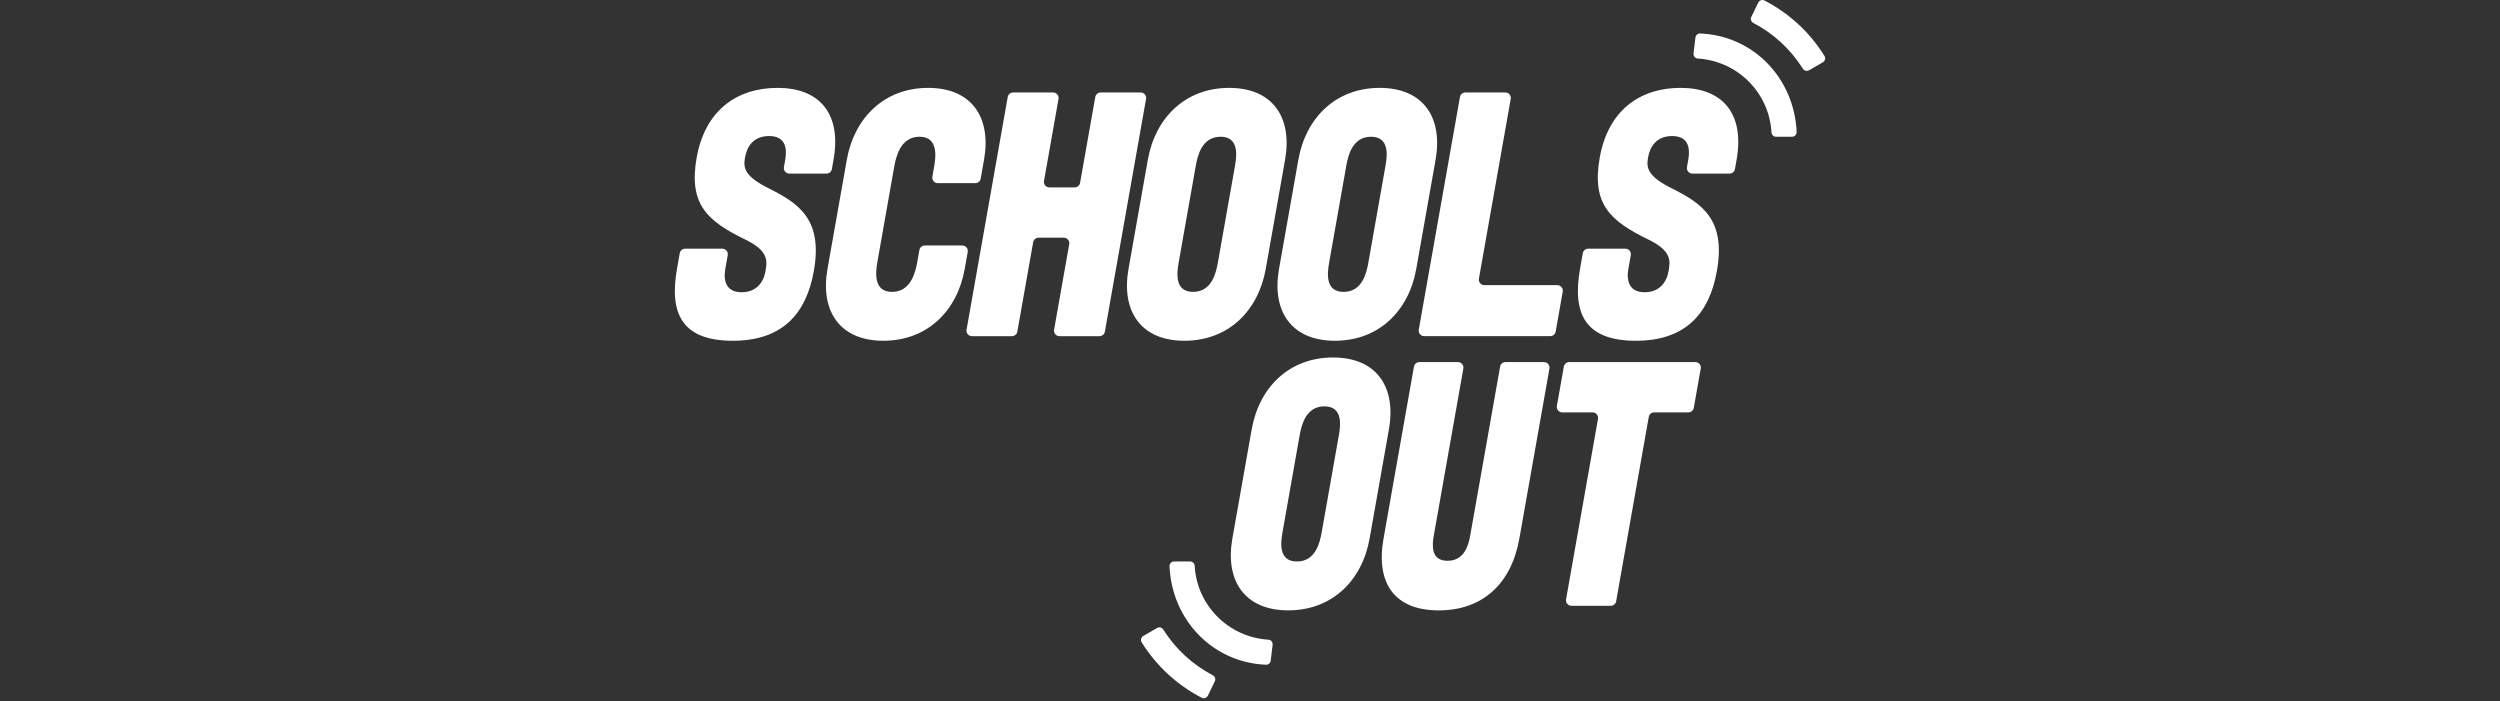
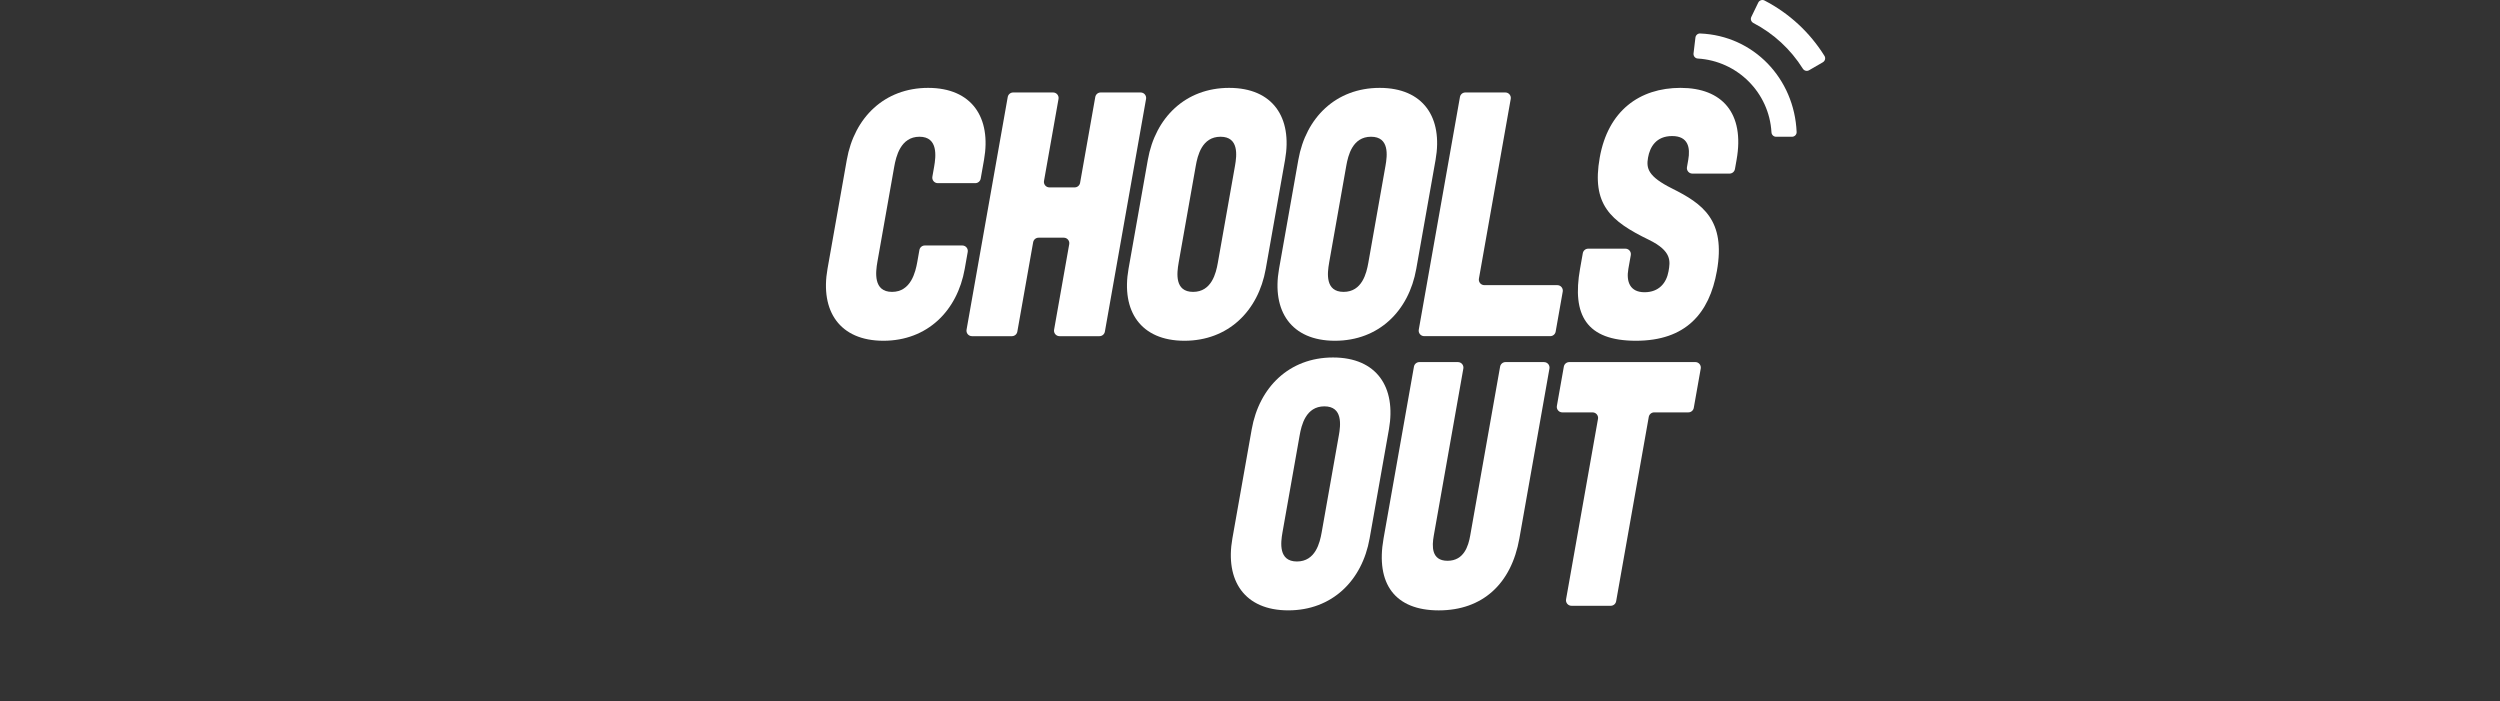
<svg xmlns="http://www.w3.org/2000/svg" width="271" height="76" viewBox="0 0 271 76" fill="none">
  <rect x="0" y="0" width="271" height="76" fill="#333333" stroke="none" />
  <path d="M144.5 38.751C139.756 38.751 136.491 41.977 135.684 46.544L133.59 58.369C132.781 62.938 134.905 66.163 139.649 66.163C144.393 66.163 147.658 62.938 148.466 58.369L150.559 46.544C151.368 41.977 149.244 38.751 144.5 38.751ZM145.13 47.197L143.268 57.716C143.072 58.83 142.597 60.865 140.587 60.865C138.577 60.865 138.822 58.832 139.02 57.716L140.881 47.197C141.077 46.083 141.552 44.048 143.564 44.048C145.576 44.048 145.329 46.082 145.131 47.197H145.13Z" fill="white" />
  <path d="M167.378 39.25H163.2C162.912 39.25 162.663 39.456 162.612 39.741L159.369 58.064C159.173 59.177 158.696 60.789 156.912 60.789C155.129 60.789 155.225 59.177 155.421 58.064L158.627 39.947C158.69 39.584 158.411 39.25 158.039 39.25H153.861C153.573 39.25 153.324 39.458 153.273 39.741L149.977 58.371C149.106 63.286 151.216 66.165 155.96 66.165C160.704 66.165 163.831 63.286 164.7 58.371L167.96 39.949C168.024 39.586 167.744 39.252 167.372 39.252L167.378 39.25Z" fill="white" />
  <path d="M183.771 39.25H170.107C169.819 39.25 169.57 39.458 169.52 39.742L168.765 44.006C168.701 44.369 168.981 44.703 169.353 44.703H172.636C173.006 44.703 173.287 45.036 173.224 45.401L169.761 64.969C169.697 65.332 169.977 65.667 170.349 65.667H174.603C174.891 65.667 175.14 65.461 175.19 65.175L178.726 45.193C178.777 44.91 179.024 44.702 179.314 44.702H183.018C183.307 44.702 183.555 44.496 183.606 44.21L184.361 39.946C184.424 39.583 184.145 39.248 183.773 39.248L183.771 39.25Z" fill="white" />
-   <path d="M83.352 20.428C80.737 19.123 80.55 18.239 80.755 17.088C80.959 15.937 81.626 14.747 83.371 14.747C85.117 14.747 85.347 16.015 85.117 17.32L84.975 18.12C84.912 18.483 85.191 18.818 85.563 18.818H89.588C89.877 18.818 90.125 18.612 90.176 18.326L90.354 17.32C91.25 12.253 88.774 9.526 84.295 9.526C79.816 9.526 76.416 12.022 75.518 17.09C74.622 22.158 76.656 23.962 80.848 25.997C83.364 27.224 83.166 28.338 82.976 29.413C82.751 30.682 81.929 31.68 80.375 31.68C78.82 31.68 78.37 30.567 78.622 29.146L78.885 27.655C78.949 27.291 78.669 26.957 78.297 26.957H74.274C73.985 26.957 73.737 27.163 73.686 27.447L73.385 29.144C72.501 34.136 74.054 36.938 79.444 36.938C84.834 36.938 87.406 33.981 88.221 29.373C89.198 23.846 86.666 22.08 83.352 20.428Z" fill="white" />
  <path d="M104.314 26.61H100.25C99.96 26.61 99.713 26.818 99.663 27.102L99.438 28.376C99.24 29.489 98.746 31.64 96.697 31.64C94.647 31.64 94.915 29.491 95.111 28.376L96.931 18.088C97.128 16.974 97.622 14.823 99.672 14.823C101.722 14.823 101.453 16.974 101.257 18.088L101.069 19.156C101.005 19.519 101.284 19.854 101.656 19.854H105.72C106.008 19.854 106.257 19.646 106.308 19.362L106.669 17.32C107.478 12.752 105.355 9.526 100.611 9.526C95.868 9.526 92.602 12.752 91.795 17.32L89.701 29.144C88.892 33.713 91.017 36.938 95.76 36.938C100.504 36.938 103.768 33.713 104.577 29.144L104.902 27.308C104.965 26.944 104.686 26.61 104.314 26.61Z" fill="white" />
  <path d="M123.646 10.023H119.315C119.027 10.023 118.779 10.229 118.728 10.514L117.081 19.823C117.03 20.107 116.783 20.314 116.493 20.314H113.757C113.387 20.314 113.106 19.982 113.169 19.617L114.744 10.722C114.807 10.359 114.528 10.024 114.156 10.024H109.826C109.537 10.024 109.289 10.231 109.238 10.516L104.774 35.743C104.71 36.106 104.99 36.441 105.361 36.441H109.692C109.98 36.441 110.229 36.235 110.279 35.949L111.994 26.258C112.045 25.974 112.291 25.766 112.582 25.766H115.317C115.687 25.766 115.968 26.098 115.905 26.463L114.263 35.743C114.2 36.106 114.479 36.441 114.851 36.441H119.181C119.47 36.441 119.718 36.235 119.769 35.949L124.233 10.722C124.297 10.359 124.018 10.024 123.646 10.024V10.023Z" fill="white" />
  <path d="M128.391 36.938C133.135 36.938 136.401 33.713 137.208 29.144L139.301 17.32C140.11 12.752 137.986 9.526 133.242 9.526C128.498 9.526 125.233 12.752 124.426 17.32L122.332 29.144C121.523 33.713 123.647 36.938 128.391 36.938ZM127.762 28.491L129.623 17.972C129.819 16.859 130.294 14.823 132.306 14.823C134.318 14.823 134.071 16.857 133.874 17.972L132.012 28.491C131.816 29.605 131.341 31.64 129.331 31.64C127.321 31.64 127.566 29.607 127.764 28.491H127.762Z" fill="white" />
  <path d="M144.707 36.938C149.451 36.938 152.716 33.713 153.523 29.144L155.617 17.32C156.426 12.752 154.302 9.526 149.558 9.526C144.814 9.526 141.548 12.752 140.741 17.32L138.648 29.144C137.839 33.713 139.963 36.938 144.707 36.938ZM144.075 28.491L145.937 17.972C146.133 16.859 146.608 14.823 148.62 14.823C150.632 14.823 150.385 16.857 150.187 17.972L148.326 28.491C148.13 29.605 147.655 31.64 145.645 31.64C143.635 31.64 143.88 29.607 144.077 28.491H144.075Z" fill="white" />
  <path d="M168.815 30.91H160.902C160.532 30.91 160.251 30.577 160.314 30.212L163.764 10.72C163.828 10.357 163.549 10.023 163.177 10.023H158.846C158.558 10.023 158.309 10.229 158.259 10.514L153.794 35.741C153.731 36.105 154.01 36.439 154.382 36.439H168.046C168.334 36.439 168.583 36.233 168.634 35.947L169.401 31.608C169.464 31.244 169.185 30.91 168.813 30.91H168.815Z" fill="white" />
  <path d="M182.186 9.524C177.709 9.524 174.308 12.02 173.41 17.088C172.514 22.156 174.547 23.96 178.74 25.995C181.256 27.223 181.058 28.336 180.868 29.412C180.644 30.68 179.821 31.678 178.266 31.678C176.712 31.678 176.263 30.565 176.514 29.144L176.779 27.653C176.844 27.29 176.563 26.955 176.191 26.955H172.164C171.875 26.955 171.627 27.163 171.576 27.447L171.276 29.144C170.393 34.136 171.946 36.938 177.336 36.938C182.725 36.938 185.296 33.981 186.112 29.374C187.09 23.846 184.557 22.081 181.243 20.428C178.629 19.123 178.444 18.24 178.647 17.088C178.85 15.937 179.518 14.748 181.263 14.748C183.008 14.748 183.239 16.015 183.008 17.32L182.867 18.12C182.803 18.484 183.083 18.818 183.455 18.818H187.48C187.768 18.818 188.017 18.612 188.068 18.326L188.246 17.32C189.144 12.253 186.665 9.526 182.188 9.526L182.186 9.524Z" fill="white" />
  <path d="M197.775 6.063C196.181 3.505 193.949 1.443 191.272 0.055C191.023 -0.074 190.715 0.033 190.593 0.284L189.842 1.835C189.724 2.079 189.826 2.366 190.065 2.491C192.266 3.642 194.105 5.341 195.428 7.444C195.571 7.673 195.867 7.753 196.103 7.615L197.596 6.751C197.839 6.61 197.922 6.298 197.773 6.059L197.775 6.063Z" fill="white" />
  <path d="M184.295 3.628C184.038 3.618 183.816 3.815 183.785 4.069L183.579 5.79C183.546 6.068 183.749 6.327 184.032 6.345C188.339 6.602 191.784 10.045 192.027 14.341C192.041 14.611 192.255 14.824 192.526 14.824H194.253C194.534 14.824 194.766 14.592 194.755 14.312C194.509 8.519 190.104 3.862 184.297 3.63L184.295 3.628Z" fill="white" />
-   <path d="M123.754 69.625C125.348 72.183 127.58 74.245 130.257 75.633C130.506 75.762 130.814 75.655 130.936 75.404L131.687 73.853C131.805 73.609 131.703 73.322 131.464 73.197C129.263 72.046 127.424 70.347 126.101 68.244C125.958 68.015 125.662 67.935 125.426 68.073L123.933 68.937C123.69 69.078 123.607 69.39 123.756 69.629L123.754 69.625Z" fill="white" />
-   <path d="M137.236 72.058C137.493 72.069 137.715 71.872 137.746 71.617L137.952 69.897C137.985 69.618 137.782 69.36 137.499 69.342C133.192 69.085 129.747 65.642 129.504 61.345C129.49 61.076 129.276 60.863 129.005 60.863H127.278C126.997 60.863 126.765 61.094 126.776 61.374C127.022 67.167 131.427 71.825 137.234 72.056L137.236 72.058Z" fill="white" />
</svg>